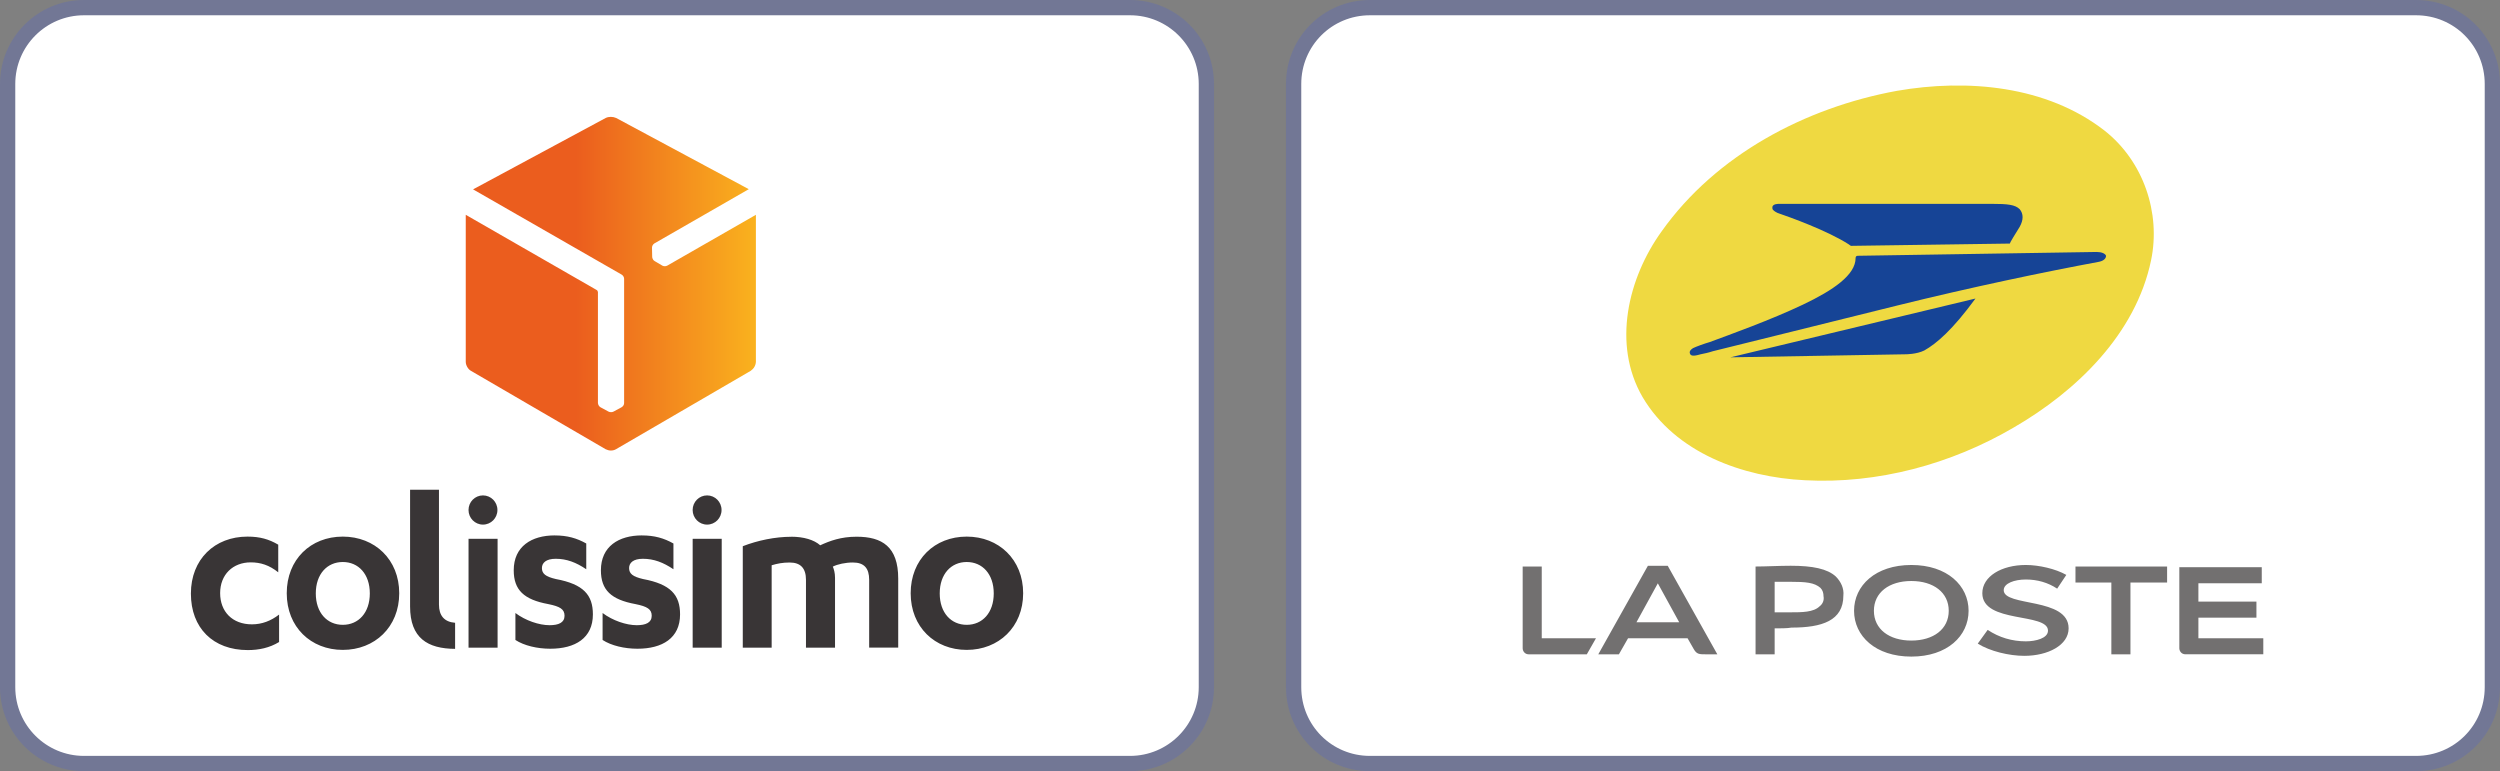
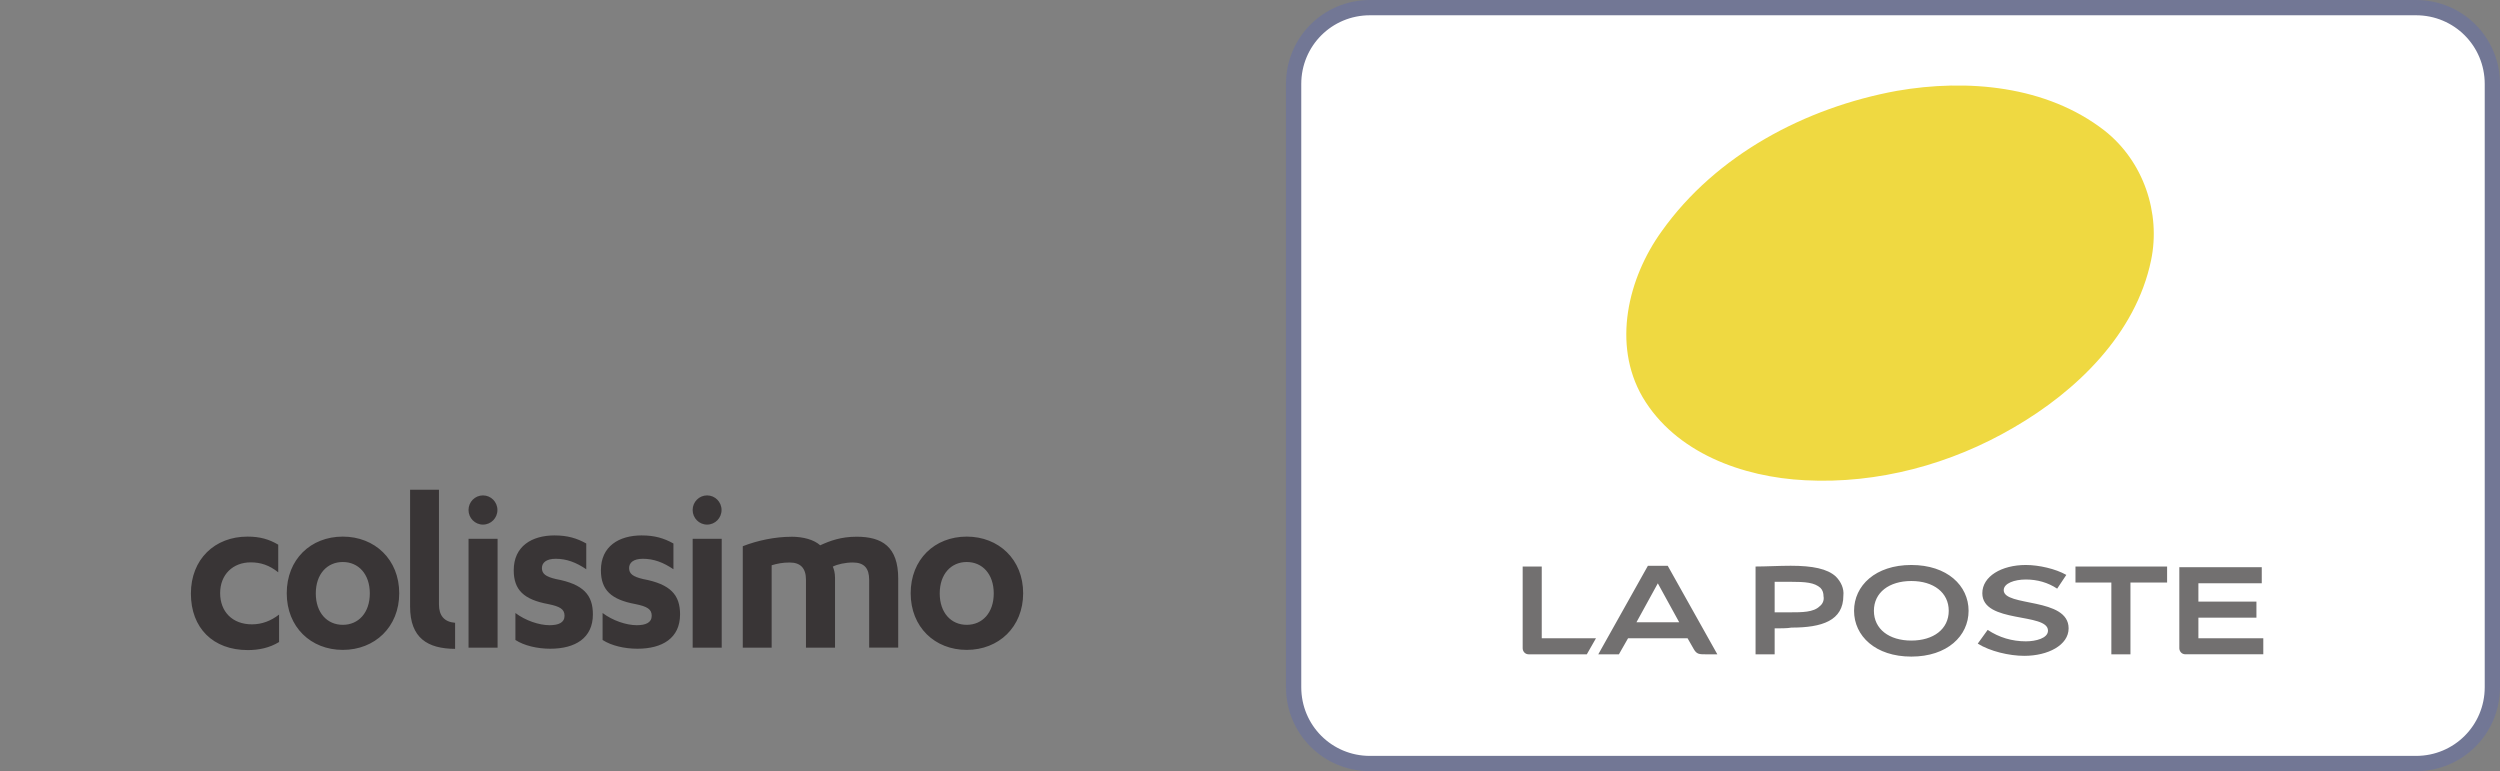
<svg xmlns="http://www.w3.org/2000/svg" id="Calque_2" data-name="Calque 2" viewBox="0 0 1335.53 411.96">
  <rect x="0" y="0" width="1335.53" height="411.96" fill="#808080" stroke="none" />
  <defs>
    <style>
      .cls-1, .cls-2 {
        fill: none;
      }

      .cls-3 {
        fill: #fff;
      }

      .cls-4 {
        fill: #efd941;
      }

      .cls-5 {
        fill: #164496;
      }

      .cls-6 {
        fill: #393536;
      }

      .cls-7 {
        fill: #727070;
      }

      .cls-8 {
        fill: #727795;
      }

      .cls-9 {
        fill: url(#Dégradé_sans_nom_2);
      }

      .cls-2 {
        clip-path: url(#clippath);
      }
    </style>
    <clipPath id="clippath">
      <rect class="cls-1" x="101.98" y="62.43" width="444.59" height="284.85" />
    </clipPath>
    <linearGradient id="Dégradé_sans_nom_2" data-name="Dégradé sans nom 2" x1="248.81" y1="2028.86" x2="403.81" y2="2028.86" gradientTransform="translate(0 2180.42) scale(1 -1)" gradientUnits="userSpaceOnUse">
      <stop offset="0" stop-color="#eb5d1e" />
      <stop offset=".38" stop-color="#eb5d1e" />
      <stop offset="1" stop-color="#fab21e" />
    </linearGradient>
  </defs>
  <g id="Calque_1-2" data-name="Calque 1">
-     <path class="cls-3" d="m4.08,44.87C4.08,22.34,22.34,4.08,44.87,4.08h558.8c22.53,0,40.79,18.26,40.79,40.79v322.23c0,22.53-18.26,40.79-40.79,40.79H44.87c-22.53,0-40.79-18.26-40.79-40.79V44.87Z" />
    <g class="cls-2">
      <g>
-         <path class="cls-9" d="m326.31,62.43c-1.03,0-1.95.2-2.77.61l-70.82,38.12,79.35,45.52c.72.41,1.34,1.32,1.34,2.23v66.41c0,.91-.51,1.72-1.34,2.23l-4.32,2.33c-.41.2-.82.3-1.23.3h-.1c-.51,0-.93-.1-1.34-.3l-4.32-2.33c-.82-.51-1.23-1.32-1.34-2.23v-59.31c-.1-.51-.31-.91-.72-1.11l-69.89-40.15v78.58c0,1.72,1.23,3.95,2.77,4.77l71.95,41.87c.82.41,1.85.71,2.77.71s1.95-.2,2.78-.71l71.95-41.87c1.64-1.12,2.67-2.84,2.78-4.77v-78.58l-47.38,27.17c-.82.41-1.75.41-2.57,0l-4.11-2.43c-.41-.2-.72-.61-.93-.91v-.1c-.31-.41-.41-.81-.41-1.32l-.1-4.87c0-.91.51-1.72,1.23-2.23l50.47-29-70.82-38.02c-.93-.41-1.85-.61-2.88-.61" />
        <path class="cls-6" d="m219.07,261.62v62.36c0,16.97,9.44,22.56,24.05,22.65v-13.94h-.09c-5.63-.46-8.53-3.76-8.53-9.72v-61.35h-15.43Zm38.94,3.03c-4.27,0-7.72,3.49-7.72,7.8s3.45,7.8,7.72,7.8,7.72-3.49,7.72-7.8-3.45-7.8-7.72-7.8Zm119.73,0c-4.27,0-7.72,3.49-7.72,7.8s3.45,7.8,7.72,7.8,7.72-3.49,7.72-7.8-3.45-7.8-7.72-7.8Zm-81.42,21.37c-12.34,0-21.88,5.87-21.88,18.62,0,10.55,5.45,15.68,18.43,18.07,6.35,1.28,8.71,2.75,8.71,6.24,0,3.67-3.18,5.04-7.99,5.04-5.63,0-12.89-2.48-18.25-6.51v14.4c4.63,3.03,11.71,4.68,18.61,4.68,13.34,0,22.78-5.69,22.78-18.34,0-10.36-4.99-16.14-19.79-18.89-5.45-1.28-7.44-2.84-7.44-5.87,0-2.75,2.18-4.95,7.35-4.95,5.9,0,10.89,1.93,16.34,5.59v-13.76c-5.08-2.84-10.07-4.31-16.88-4.31Zm46.57,0c-12.35,0-21.88,5.87-21.88,18.62,0,10.55,5.45,15.68,18.43,18.07,6.35,1.28,8.71,2.75,8.71,6.24,0,3.67-3.18,5.04-7.99,5.04-5.63,0-12.89-2.48-18.25-6.51v14.4c4.63,3.03,11.71,4.68,18.61,4.68,13.34,0,22.78-5.69,22.78-18.34,0-10.36-4.99-16.14-19.79-18.89-5.45-1.28-7.44-2.84-7.44-5.87,0-2.75,2.18-4.95,7.35-4.95,5.9,0,10.89,1.93,16.34,5.59v-13.76c-5.08-2.84-10.07-4.31-16.88-4.31Zm-210.68.64c-17.52,0-30.23,12.11-30.23,30.45s11.8,30.17,30.41,30.17c5.9,0,11.62-1.19,16.7-4.31v-14.67c-4.36,3.39-9.17,5.23-14.52,5.23-10.44,0-16.97-6.79-16.97-16.69s6.81-16.42,16.34-16.42c5.26,0,9.89,1.47,14.7,5.32v-14.77c-4.99-2.93-9.8-4.31-16.43-4.31Zm50.92,0c-17.16,0-29.95,12.2-29.95,30.26s12.89,30.26,29.95,30.26,30.14-12.2,30.14-30.26-13.07-30.26-30.14-30.26Zm333.31,0c-17.16,0-29.95,12.2-29.95,30.26s12.89,30.26,29.95,30.26,30.14-12.2,30.14-30.26-13.07-30.26-30.14-30.26Zm-93.77.09c-8.53,0-17.88,1.93-25.87,5.04v54.2h15.43v-44.02c3.09-.92,5.9-1.47,9.62-1.47,5.9,0,8.71,3.12,8.71,9.26v36.22h15.52v-37.33c0-2.75-.64-4.68-1.18-5.96,2.54-1.28,6.72-2.2,10.71-2.2,6.08,0,8.71,3.12,8.71,9.26v36.22h15.52v-36.87c0-17.06-8.62-22.38-22.24-22.38-8.35,0-14.25,2.2-19.43,4.58-3.27-2.93-8.9-4.58-15.52-4.58Zm-172.37,1.1v58.14h15.52v-58.14h-15.52Zm119.73,0v58.14h15.52v-58.14h-15.52Zm-186.9,12.38c8.35,0,14.43,6.42,14.43,16.78s-6.08,16.78-14.43,16.78-14.43-6.42-14.43-16.78,6.08-16.78,14.43-16.78Zm333.31,0c8.35,0,14.43,6.42,14.43,16.78s-6.08,16.78-14.43,16.78-14.43-6.42-14.43-16.78,6.08-16.78,14.43-16.78Z" />
      </g>
    </g>
-     <path class="cls-8" d="m44.87,8.16h558.8V0H44.87v8.16Zm595.51,36.71v322.23h8.16V44.87h-8.16Zm-36.71,358.94H44.87v8.16h558.8v-8.16ZM8.16,367.1V44.87H0v322.23h8.16Zm36.71,36.71c-20.27,0-36.71-16.43-36.71-36.71H0c0,24.78,20.09,44.87,44.87,44.87v-8.16Zm595.51-36.71c0,20.27-16.44,36.71-36.71,36.71v8.16c24.78,0,44.87-20.09,44.87-44.87h-8.16ZM603.67,8.16c20.27,0,36.71,16.44,36.71,36.71h8.16c0-24.78-20.09-44.87-44.87-44.87v8.16ZM44.87,0C20.09,0,0,20.09,0,44.87h8.16c0-20.27,16.44-36.71,36.71-36.71V0Z" />
    <path class="cls-3" d="m691.07,44.87c0-22.43,18.35-40.79,40.79-40.79h558.8c22.43,0,40.79,18.35,40.79,40.79v322.23c0,22.43-18.35,40.79-40.79,40.79h-558.8c-22.43,0-40.79-18.35-40.79-40.79V44.87Z" />
    <path class="cls-7" d="m823.63,302.65h-10.2v43.64c0,1.63,1.22,3.26,3.26,3.26h31l4.89-8.57h-28.96s0-38.34,0-38.34Zm67.3-.41h-10.6l-26.51,47.31h11.01l4.89-8.57h31.81l3.26,5.71c1.63,2.86,2.86,2.86,6.93,2.86h5.71l-26.51-47.31Zm-16.72,30.18l11.42-20.8,11.42,20.8h-22.84Zm73.83,3.26v13.87h-10.2v-46.91c5.3,0,12.64-.41,18.76-.41,11.83,0,19.58,1.63,24.07,5.71,2.86,2.86,4.49,6.53,4.08,10.2,0,13.46-11.42,17.13-27.74,17.13-2.04.41-6.12.41-8.97.41Zm0-8.57h8.16c6.53,0,12.64,0,15.91-3.26,1.63-1.22,2.45-3.26,2.04-5.3,0-1.63-.41-3.26-1.63-4.49-3.26-2.86-7.75-3.26-16.32-3.26h-8.16v16.32Zm103.6-.82c0,13.46-11.42,24.47-30.59,24.47s-30.59-11.01-30.59-24.47,11.42-24.47,30.59-24.47,30.59,11.01,30.59,24.47Zm-30.59-15.91c-11.83,0-19.99,6.12-19.99,15.91s8.16,15.91,19.99,15.91,19.99-6.12,19.99-15.91-8.16-15.91-19.99-15.91Zm82.8-3.26c-5.71-3.26-14.68-5.3-21.62-5.3-13.05,0-23.25,6.12-23.25,15.09,0,16.32,35.08,10.2,35.08,19.99,0,4.08-6.53,5.71-11.83,5.71-7.34,0-14.28-2.04-20.39-6.12l-5.3,7.34c6.53,4.08,16.72,6.53,24.88,6.53,12.64,0,23.66-5.71,23.66-14.68,0-16.72-34.67-11.42-34.67-20.39,0-3.67,5.71-5.71,11.83-5.71s11.83,1.63,16.72,4.89l4.89-7.34Zm53.84-4.49h-48.95v8.57h19.17v38.34h10.2v-38.34h19.58v-8.57Zm6.53,0v43.64c0,1.63,1.22,3.26,3.26,3.26h41.6v-8.57h-34.67v-11.01h31v-8.57h-31v-9.79h33.85v-8.57h-44.05v-.41Z" />
    <path class="cls-4" d="m964.35,256.56c-33.45-1.63-69.34-14.68-86.88-44.46-16.32-28.14-7.75-63.63,10.2-88.51,28.96-40.79,76.68-66.08,125.63-75.05,37.53-6.53,79.95-2.86,110.94,21.21,20.8,16.32,30.18,44.05,24.88,69.34-8.16,39.16-39.56,69.75-73.42,89.33-33.45,19.58-72.6,30.18-111.35,28.14Z" />
-     <path class="cls-5" d="m949.67,113.8c6.12,2.04,26.51,9.38,37.93,16.72.41.41,1.22.82,1.22.82l84.84-1.22c0-.41,3.26-5.71,5.3-8.97,2.04-3.67,2.04-6.93,0-9.38-2.45-2.45-6.53-2.86-14.68-2.86h-113.8c-.82,0-3.26,0-3.67,1.63,0,.82,0,1.22.41,1.63.82.82,1.63,1.22,2.45,1.63Zm170.5,20.8c-2.04,0-126.04,2.04-127.67,2.04-.82,0-1.22.41-1.22,1.22,0,8.97-11.83,17.13-28.14,24.88-17.13,8.16-38.75,15.91-49.76,19.99-2.86.82-7.34,2.45-8.97,3.26-1.22.82-2.04,1.63-1.63,2.86.41,1.22,1.63,1.63,5.71.41,2.04-.41,4.08-.82,6.53-1.63,21.62-5.3,60.77-15.09,98.71-24.47,39.56-9.79,78.72-17.95,107.27-23.25,2.45-.41,4.08-1.63,4.08-3.26-.41-1.22-2.45-2.04-4.89-2.04Zm-101.97,54.66s5.71,0,9.79-2.04c6.53-3.67,15.09-11.01,27.33-27.74l-130.93,31.41,93.81-1.63Z" />
    <path class="cls-8" d="m731.86,8.16h558.8V0h-558.8v8.16Zm595.51,36.71v322.23h8.16V44.87h-8.16Zm-36.71,358.94h-558.8v8.16h558.8v-8.16Zm-595.51-36.71V44.87h-8.16v322.23h8.16Zm36.71,36.71c-20.39,0-36.71-16.32-36.71-36.71h-8.16c0,24.88,19.99,44.87,44.87,44.87v-8.16Zm595.51-36.71c0,20.39-16.32,36.71-36.71,36.71v8.16c24.88,0,44.87-19.99,44.87-44.87h-8.16Zm-36.71-358.94c20.39,0,36.71,16.32,36.71,36.71h8.16c0-24.88-19.99-44.87-44.87-44.87v8.16ZM731.86,0c-24.88,0-44.87,19.99-44.87,44.87h8.16c0-20.39,16.32-36.71,36.71-36.71V0Z" />
  </g>
</svg>